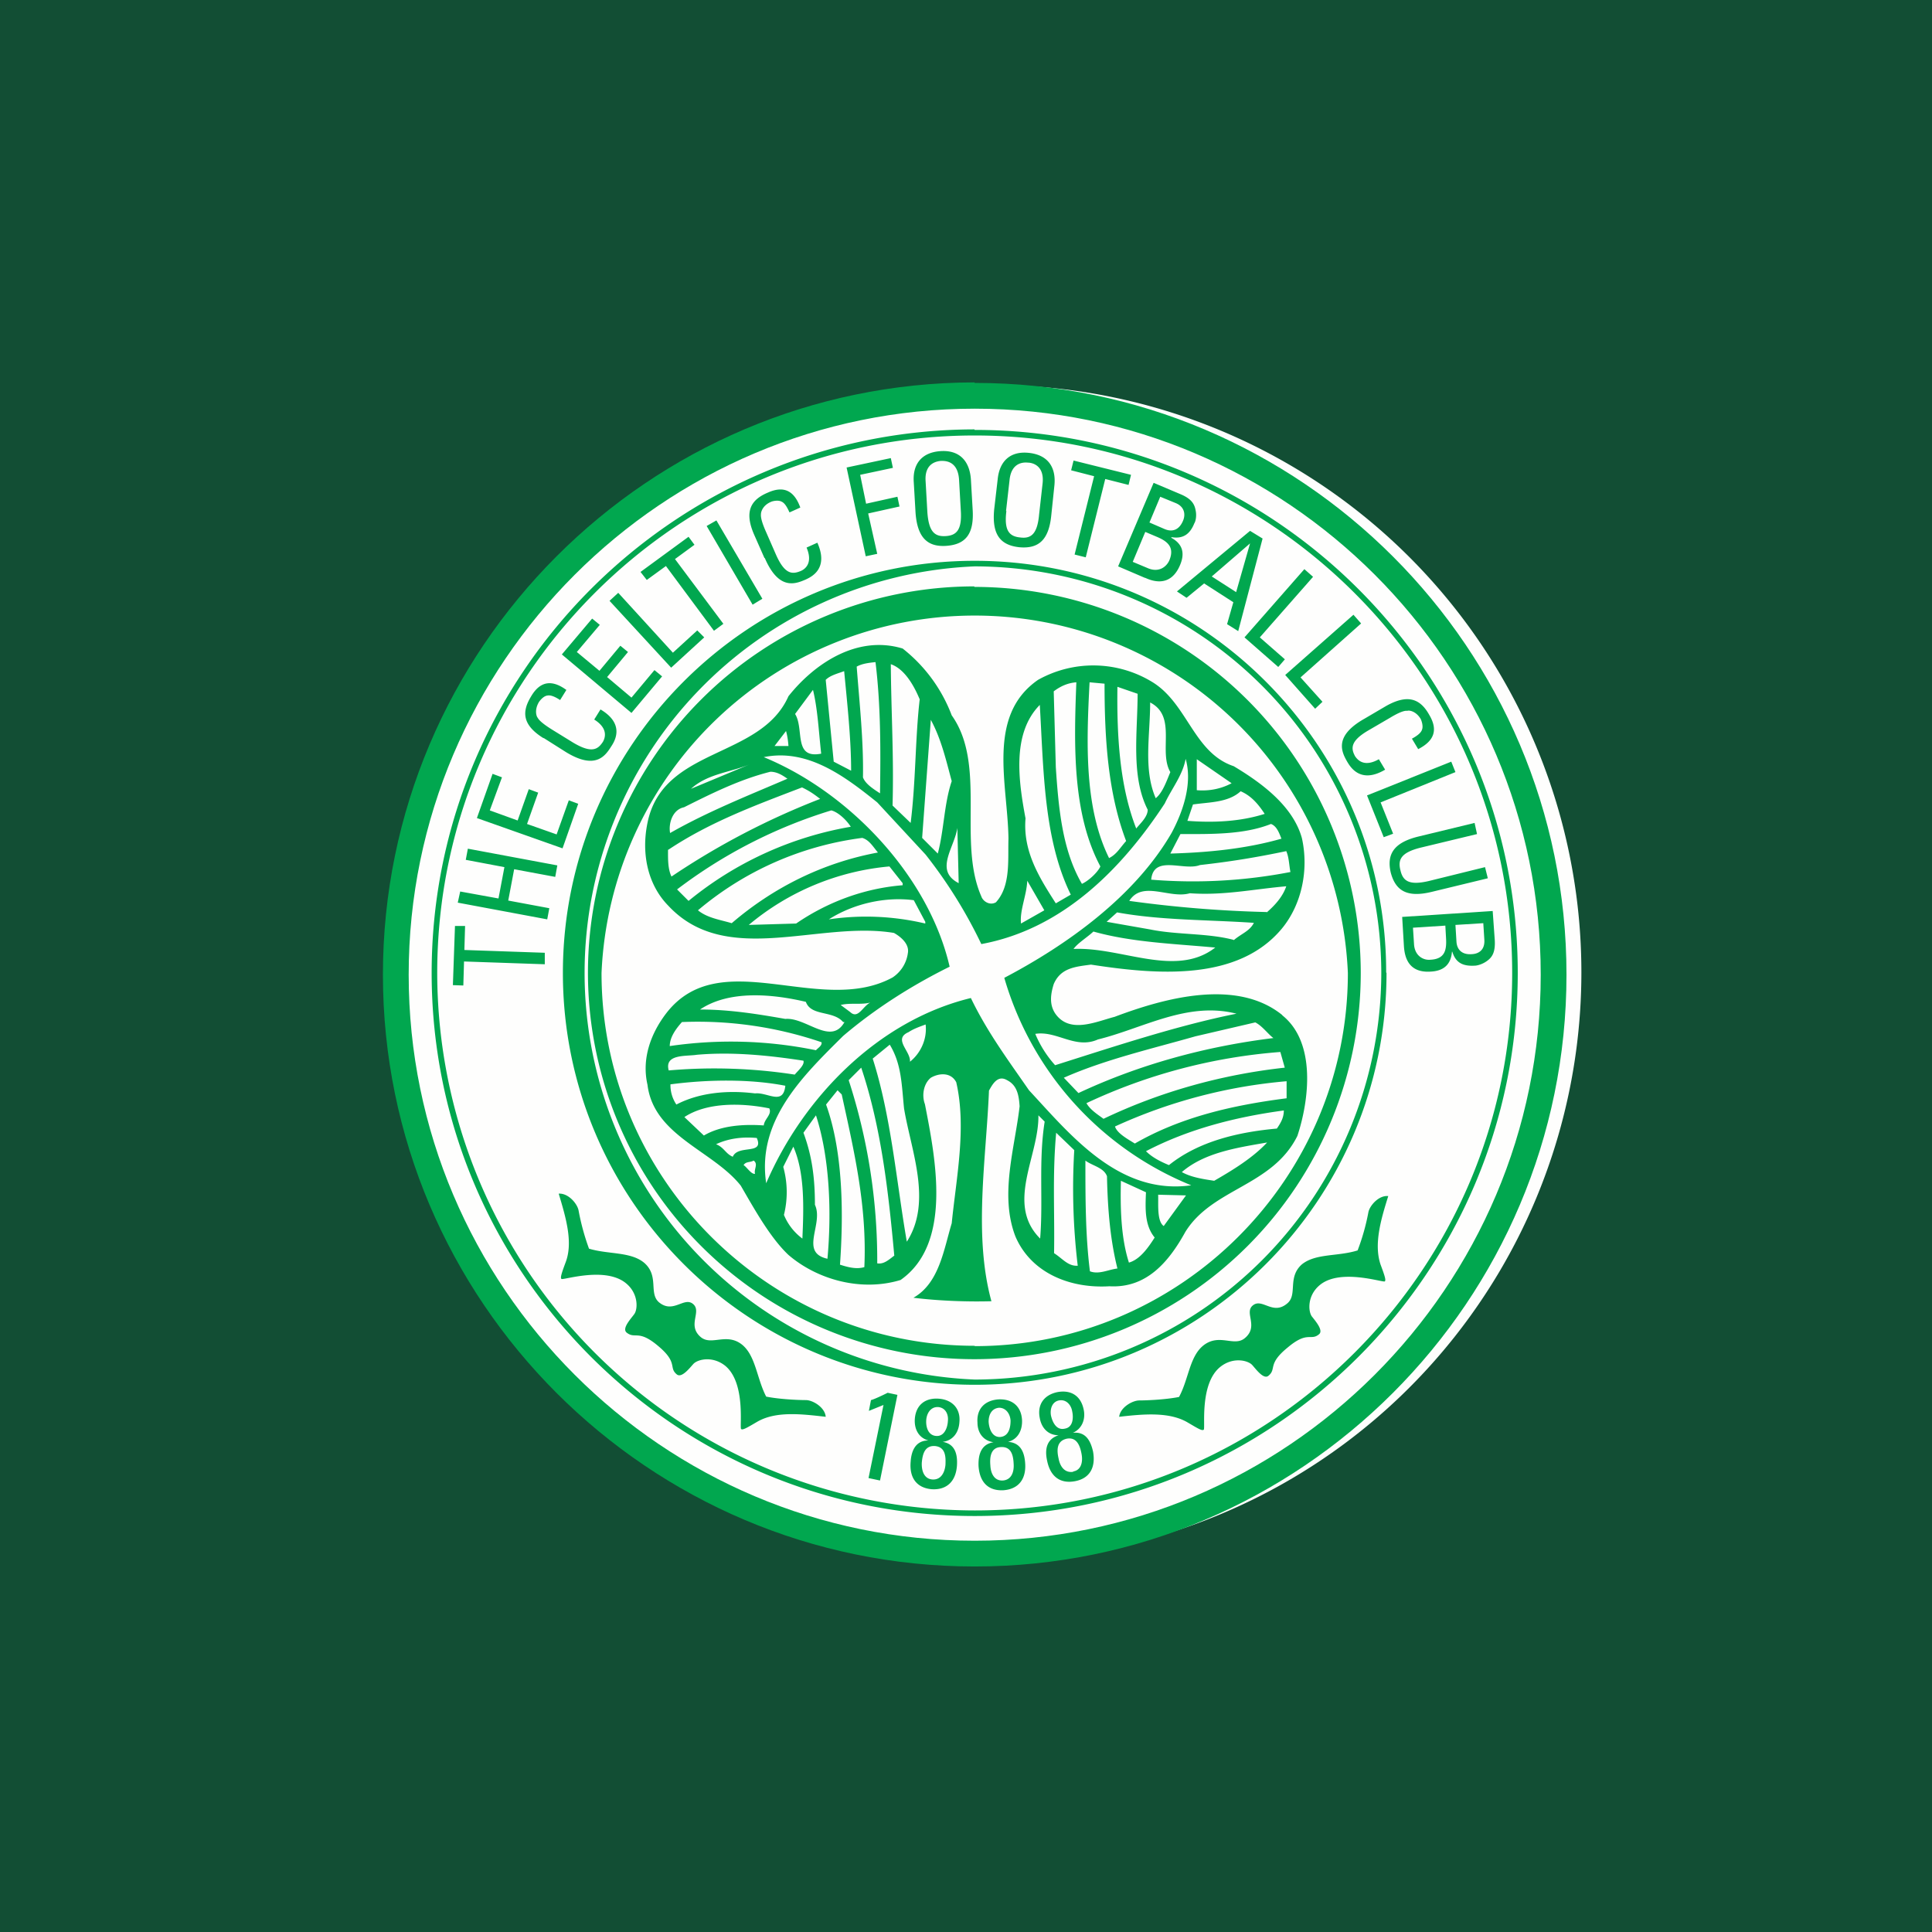
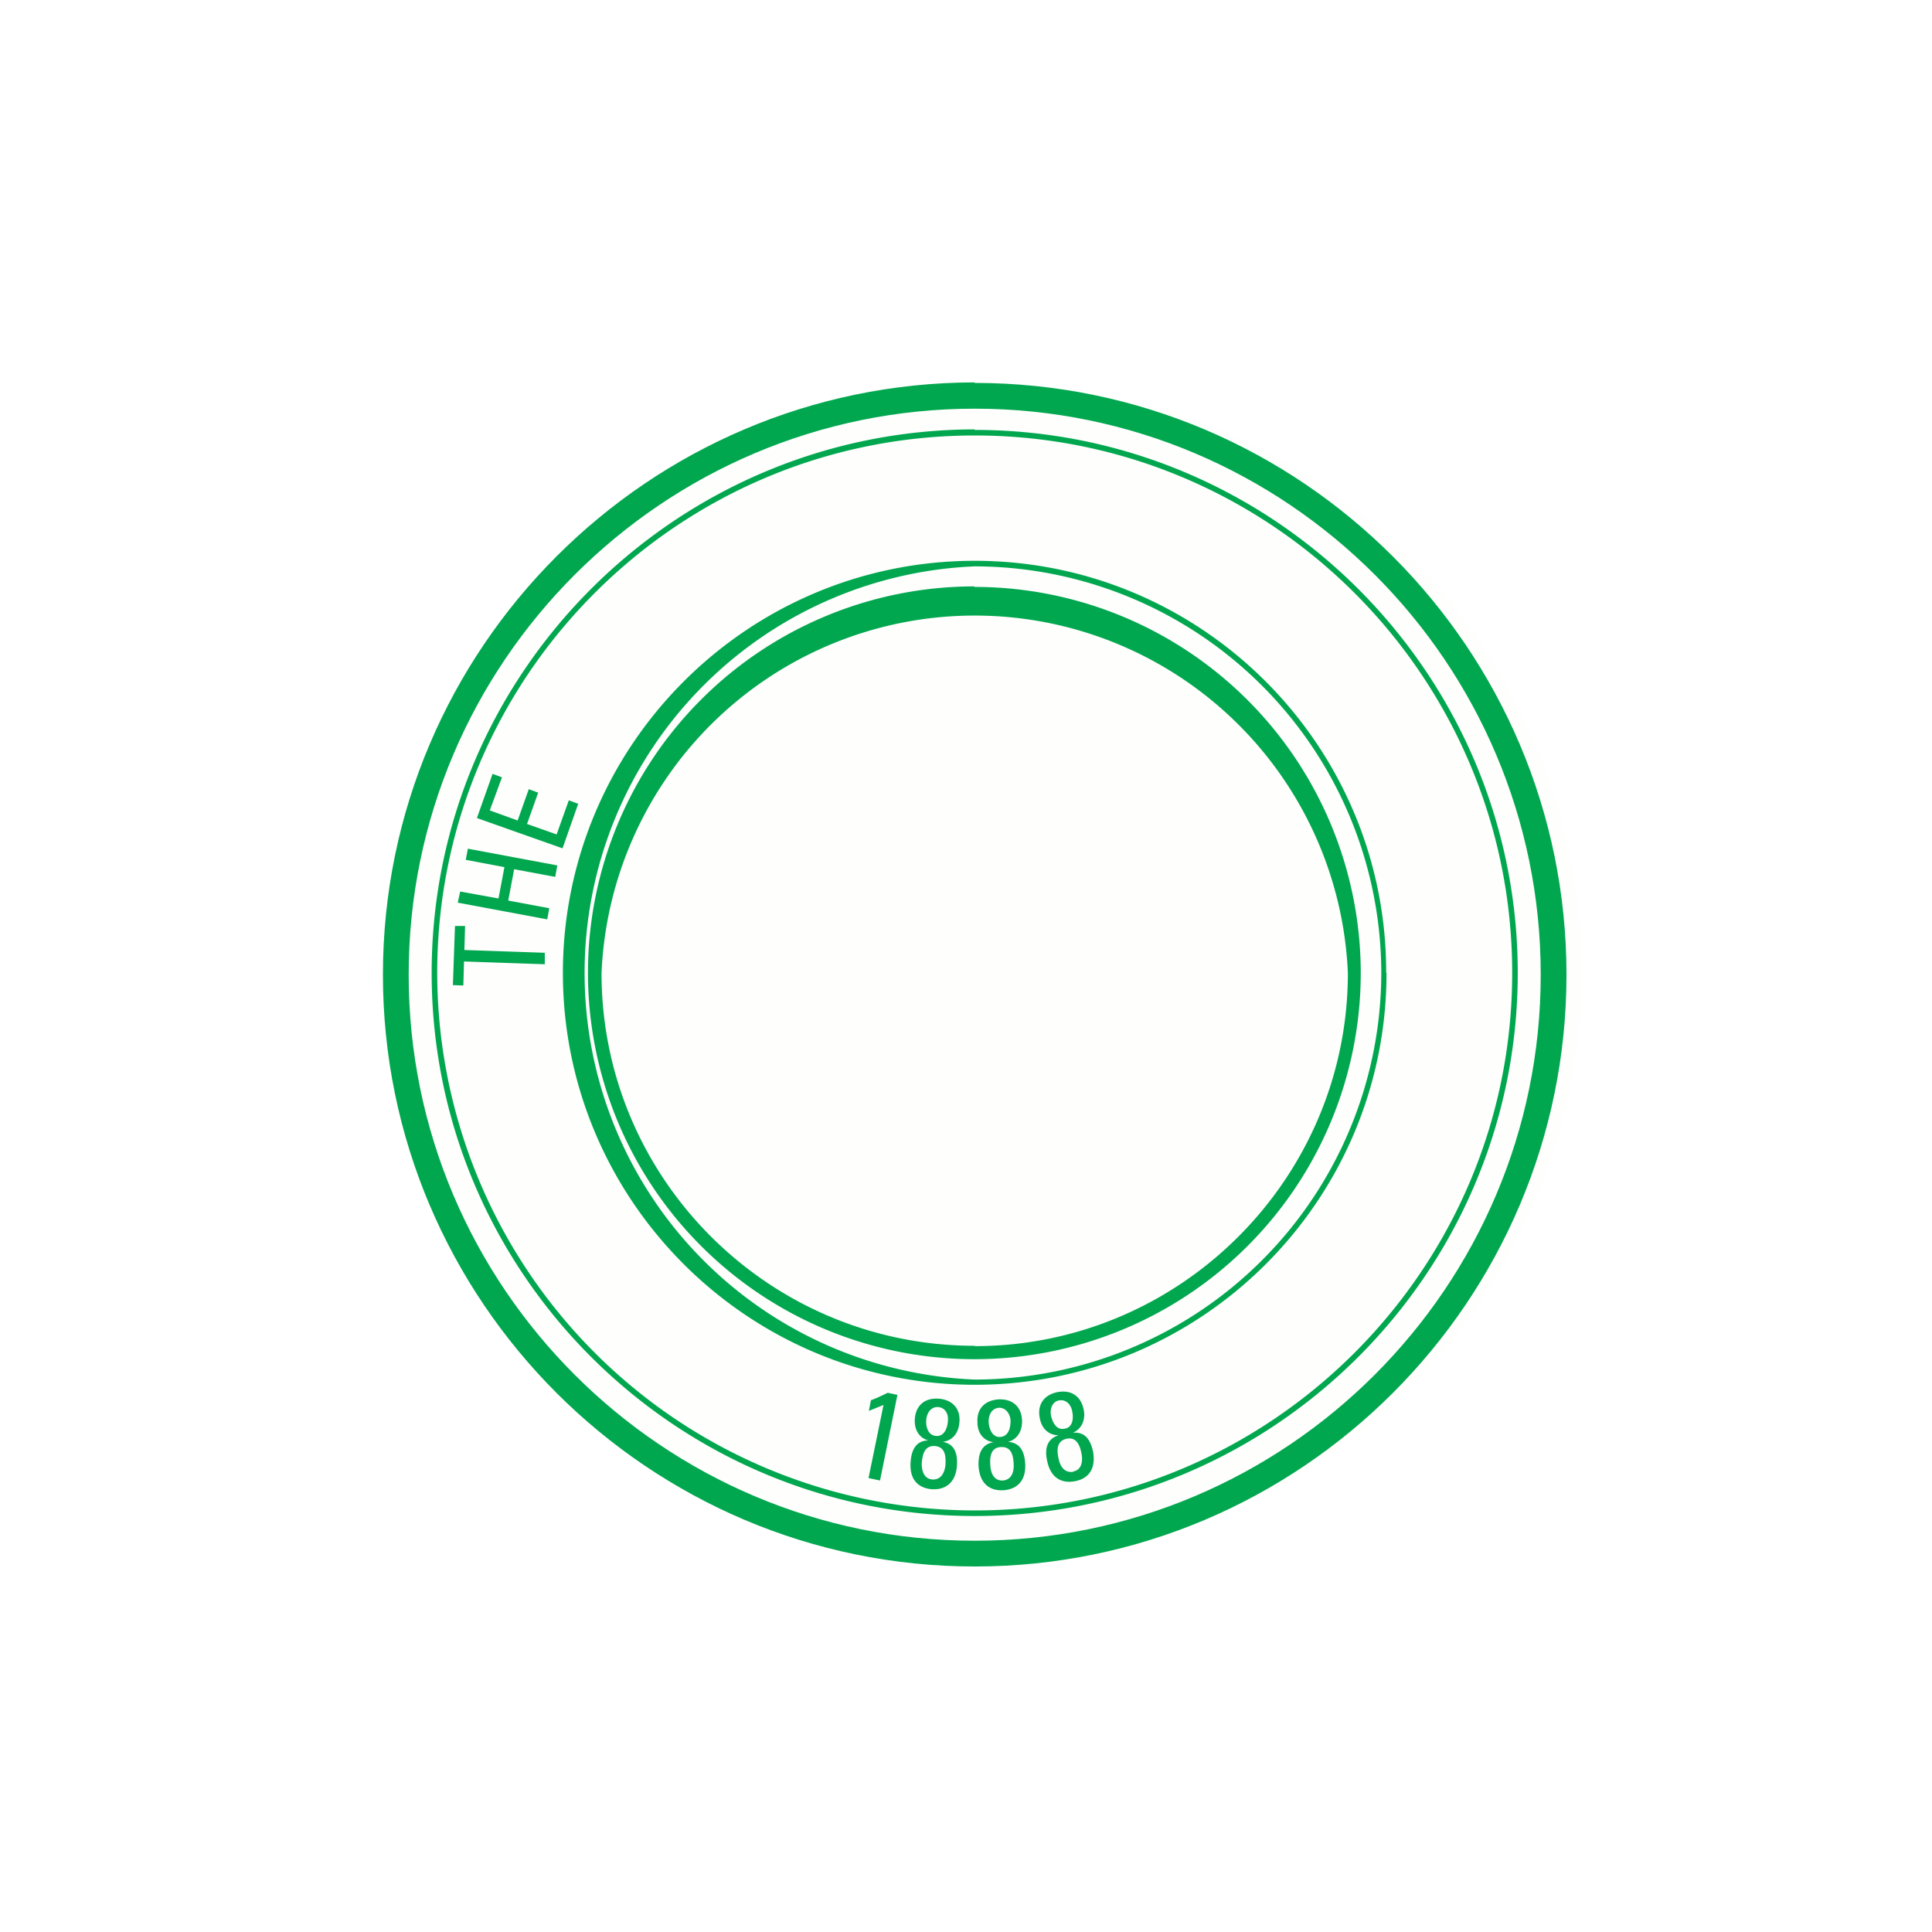
<svg xmlns="http://www.w3.org/2000/svg" viewBox="0 0 55.5 55.5">
-   <path d="M 0,0 H 55.5 V 55.5 H 0 Z" fill="rgb(18, 78, 52)" />
  <path d="M 28.05,44.795 A 16.87,16.87 0 1,0 28.06,11.07 A 16.87,16.87 0 0,0 28.06,44.81 Z" fill="rgb(254, 254, 253)" />
-   <path d="M 36.83,29.155 C 35.52,28.1 33.45,28.67 32.02,29.21 C 31.48,29.35 30.72,29.71 30.31,29.11 C 30.14,28.85 30.18,28.56 30.27,28.27 C 30.47,27.8 30.9,27.77 31.34,27.71 C 33.22,28 35.55,28.2 36.82,26.68 C 37.4,25.98 37.6,24.98 37.4,24.08 C 37.14,23.13 36.19,22.46 35.44,22.01 C 34.3,21.63 34.12,20.24 33.13,19.61 A 3.25,3.25 0 0,0 29.82,19.53 C 28.33,20.56 28.95,22.53 28.97,24.09 C 28.95,24.7 29.04,25.45 28.61,25.92 C 28.44,26.02 28.24,25.9 28.19,25.75 C 27.5,24.18 28.35,21.97 27.34,20.55 A 4.43,4.43 0 0,0 25.93,18.63 C 24.61,18.23 23.38,19.08 22.65,20 C 21.85,21.81 19.04,21.45 18.6,23.64 C 18.42,24.51 18.6,25.41 19.2,26.02 C 20.86,27.8 23.52,26.44 25.68,26.8 C 25.86,26.9 26.13,27.11 26.08,27.38 A 1,1 0 0,1 25.64,28.08 C 23.56,29.21 20.68,27.09 19.13,29.12 C 18.69,29.7 18.43,30.42 18.6,31.16 C 18.78,32.63 20.48,33.05 21.28,34.06 C 21.68,34.75 22.13,35.56 22.65,36.05 C 23.49,36.77 24.75,37.11 25.87,36.77 C 27.37,35.72 26.87,33.26 26.57,31.72 C 26.47,31.45 26.54,31.12 26.74,30.96 C 26.98,30.82 27.32,30.8 27.47,31.09 C 27.77,32.39 27.47,33.84 27.34,35.14 C 27.11,35.9 26.98,36.86 26.24,37.28 C 26.96,37.37 27.81,37.4 28.48,37.38 C 27.96,35.48 28.33,33.3 28.41,31.33 C 28.51,31.15 28.66,30.87 28.93,31.03 C 29.23,31.18 29.27,31.49 29.29,31.78 C 29.15,32.99 28.71,34.33 29.17,35.52 C 29.62,36.57 30.74,37.02 31.87,36.95 C 32.93,37.01 33.57,36.26 34.05,35.39 C 34.83,34.13 36.55,34.08 37.27,32.63 C 37.61,31.6 37.81,29.95 36.84,29.17 Z M 36.91,30.67 C 35.08,30.87 33.31,31.37 31.7,32.14 C 31.57,32.04 31.32,31.89 31.21,31.69 A 15.91,15.91 0 0,1 36.78,30.22 L 36.91,30.68 Z M 36.58,29.82 C 34.63,30.06 32.73,30.58 30.98,31.4 L 30.56,30.96 C 31.73,30.44 33.08,30.13 34.34,29.77 L 36.06,29.37 C 36.26,29.47 36.42,29.7 36.58,29.82 Z M 31.54,29.86 C 32.84,29.54 34.11,28.76 35.52,29.12 C 33.82,29.46 32.02,30.06 30.31,30.6 A 3.19,3.19 0 0,1 29.74,29.7 C 30.36,29.6 30.89,30.15 31.54,29.86 Z M 30.84,27.26 C 30.96,27.09 31.23,26.93 31.41,26.76 C 32.51,27.07 33.72,27.11 34.91,27.22 C 33.78,28.1 32.22,27.2 30.85,27.26 Z M 35.44,27 C 34.68,26.8 33.82,26.86 33.04,26.7 L 31.79,26.48 L 32.09,26.21 C 33.34,26.44 34.7,26.42 36.02,26.51 C 35.9,26.75 35.66,26.82 35.44,27.01 Z M 36.39,26.2 A 34.8,34.8 0 0,1 32.44,25.88 C 32.82,25.28 33.6,25.83 34.18,25.66 C 35.15,25.73 36.02,25.54 36.95,25.46 C 36.85,25.76 36.62,26.01 36.39,26.21 Z M 37.07,25.05 A 14.7,14.7 0 0,1 33.07,25.27 C 33.14,24.54 34.01,25.03 34.47,24.85 C 35.36,24.75 36.09,24.63 36.95,24.45 C 37.03,24.63 37.03,24.85 37.07,25.05 Z M 36.82,24.09 C 35.81,24.38 34.72,24.49 33.62,24.52 L 33.91,23.96 C 34.79,23.96 35.73,23.98 36.51,23.67 C 36.68,23.73 36.75,23.94 36.81,24.09 Z M 34.38,21.81 L 35.38,22.5 C 35.08,22.66 34.74,22.73 34.38,22.7 V 21.81 Z M 35.64,22.73 C 35.94,22.86 36.14,23.09 36.33,23.38 C 35.64,23.6 34.87,23.64 34.11,23.58 L 34.27,23.11 C 34.74,23.04 35.28,23.06 35.64,22.73 Z M 33.85,21.52 H 33.89 V 21.32 H 33.85 V 21.52 Z M 33.04,20.18 C 33.82,20.58 33.27,21.58 33.62,22.18 C 33.51,22.44 33.4,22.77 33.2,22.93 C 32.84,22.1 33.04,21.13 33.04,20.18 Z M 32.1,19.73 L 32.68,19.93 C 32.68,21.03 32.48,22.3 32.97,23.26 C 32.97,23.47 32.75,23.66 32.64,23.8 C 32.17,22.6 32.08,21.18 32.1,19.73 Z M 31.3,19.6 L 31.73,19.64 C 31.73,21.23 31.83,22.79 32.35,24.16 C 32.17,24.36 32.08,24.54 31.86,24.65 C 31.14,23.19 31.21,21.32 31.3,19.6 Z M 30.92,19.6 C 30.85,21.4 30.8,23.37 31.61,24.89 C 31.54,25.05 31.28,25.3 31.08,25.39 C 30.52,24.43 30.41,23.24 30.33,22.04 L 30.27,19.86 C 30.47,19.71 30.67,19.62 30.92,19.6 Z M 29.87,20.25 C 29.98,22.12 29.98,24.11 30.76,25.7 L 30.33,25.95 C 29.87,25.23 29.38,24.47 29.46,23.51 C 29.26,22.44 29.06,21.07 29.87,20.25 Z M 30,26.15 L 29.33,26.53 C 29.29,26.15 29.49,25.73 29.51,25.3 L 30,26.15 Z M 27.5,23.58 V 23.71 L 27.54,25.37 C 26.8,24.99 27.47,24.3 27.51,23.71 V 23.58 Z M 26.74,20.68 C 27.04,21.23 27.18,21.85 27.34,22.44 C 27.12,23.09 27.12,23.84 26.94,24.52 L 26.49,24.07 L 26.74,20.67 Z M 26.42,20.09 C 26.29,21.21 26.31,22.44 26.16,23.64 L 25.64,23.14 C 25.68,21.74 25.6,20.44 25.59,19.08 C 26,19.22 26.27,19.73 26.42,20.09 Z M 25.15,19.02 C 25.3,20.24 25.3,21.52 25.28,22.79 C 25.13,22.69 24.86,22.53 24.79,22.33 C 24.81,21.29 24.69,20.2 24.61,19.15 C 24.77,19.06 24.97,19.04 25.15,19.02 Z M 24.25,19.28 C 24.34,20.22 24.45,21.23 24.45,22.14 L 23.95,21.88 L 23.72,19.53 C 23.85,19.4 24.06,19.35 24.25,19.28 Z M 23.35,19.8 C 23.49,20.36 23.52,21.03 23.59,21.65 C 22.78,21.81 23.11,20.94 22.84,20.51 L 23.36,19.81 Z M 22.58,21 C 22.62,21.14 22.64,21.29 22.65,21.43 H 22.25 L 22.58,21 Z M 21.53,21.96 L 19.85,22.66 C 20.32,22.23 20.97,22.19 21.53,21.96 Z M 19.65,23.19 C 20.45,22.79 21.25,22.39 22.13,22.17 C 22.33,22.17 22.49,22.28 22.62,22.37 C 21.48,22.86 20.34,23.31 19.25,23.93 C 19.2,23.67 19.31,23.26 19.65,23.19 Z M 19.2,24.41 C 20.4,23.61 21.71,23.13 23.04,22.62 C 23.25,22.72 23.38,22.81 23.56,22.95 A 21.61,21.61 0 0,0 19.29,25.18 C 19.18,24.96 19.19,24.65 19.19,24.41 Z M 19.45,25.55 A 14.13,14.13 0 0,1 23.88,23.28 C 24.08,23.33 24.32,23.56 24.44,23.75 A 10.02,10.02 0 0,0 19.78,25.88 L 19.45,25.55 Z M 20.05,26.15 A 9.11,9.11 0 0,1 24.77,24.07 C 24.97,24.13 25.07,24.31 25.22,24.49 C 23.65,24.78 22.22,25.49 21.02,26.52 C 20.68,26.42 20.32,26.37 20.05,26.15 Z M 21.51,26.57 A 7.3,7.3 0 0,1 25.55,24.89 L 25.93,25.37 V 25.43 C 24.81,25.52 23.76,25.92 22.87,26.53 L 21.51,26.57 Z M 23.81,26.41 C 24.5,25.97 25.41,25.75 26.25,25.86 L 26.58,26.48 V 26.53 A 7.37,7.37 0 0,0 23.81,26.41 Z M 25,28.8 C 24.78,28.91 24.65,29.29 24.42,29.07 L 24.15,28.87 C 24.42,28.8 24.75,28.87 25,28.8 Z M 23.15,28.78 C 23.3,29.2 23.93,29.02 24.22,29.36 H 24.26 C 23.87,30.05 23.16,29.22 22.56,29.27 C 21.76,29.13 20.96,29 20.11,29 C 20.94,28.44 22.18,28.55 23.15,28.78 Z M 19.59,29.36 A 11,11 0 0,1 23.6,29.94 C 23.62,30.04 23.5,30.1 23.44,30.17 A 12.13,12.13 0 0,0 19.24,30.05 C 19.24,29.78 19.44,29.53 19.59,29.36 Z M 20.02,30.3 C 21.05,30.21 22.1,30.32 23.08,30.47 C 23.12,30.59 22.93,30.75 22.83,30.87 A 15.12,15.12 0 0,0 19.21,30.75 C 19.08,30.27 19.71,30.35 20.02,30.3 Z M 19.26,31.15 C 20.31,31.01 21.54,30.99 22.56,31.19 C 22.5,31.77 22.05,31.37 21.69,31.41 C 20.89,31.31 20.08,31.39 19.43,31.73 A 1,1 0 0,1 19.26,31.15 Z M 21.69,33.72 C 21.58,33.74 21.45,33.52 21.36,33.47 C 21.43,33.36 21.54,33.4 21.65,33.34 C 21.79,33.44 21.65,33.59 21.69,33.72 Z M 21.05,33.23 C 20.84,33.14 20.8,32.96 20.57,32.87 C 20.91,32.71 21.31,32.65 21.74,32.69 C 21.96,33.19 21.2,32.87 21.05,33.23 Z M 20.22,32.62 L 19.66,32.09 C 20.31,31.66 21.31,31.68 22.1,31.84 C 22.18,32.02 21.96,32.14 21.94,32.33 C 21.36,32.29 20.71,32.33 20.22,32.62 Z M 22.22,34.37 H 22.27 V 34.17 H 22.23 V 34.37 Z M 23.05,35.58 A 1.6,1.6 0 0,1 22.52,34.9 A 2.7,2.7 0 0,0 22.5,33.52 L 22.79,32.94 C 23.12,33.69 23.09,34.68 23.05,35.58 Z M 23.77,36.16 C 22.95,35.98 23.67,35.16 23.41,34.61 C 23.41,33.85 23.33,33.21 23.08,32.54 L 23.44,32.04 C 23.84,33.27 23.89,34.84 23.77,36.16 Z M 24.83,36.4 C 24.6,36.47 24.35,36.4 24.13,36.33 C 24.23,34.93 24.23,33.11 23.73,31.73 L 24.06,31.32 L 24.18,31.44 C 24.53,33.05 24.91,34.63 24.83,36.4 Z M 25.2,36.3 A 16.74,16.74 0 0,0 24.38,31.03 L 24.74,30.67 C 25.31,32.37 25.52,34.21 25.69,36.07 C 25.54,36.18 25.39,36.33 25.19,36.29 Z M 26.05,35.67 C 25.75,33.94 25.6,32.07 25.07,30.41 L 25.56,30.01 C 25.9,30.57 25.9,31.15 25.97,31.84 C 26.17,33.05 26.79,34.52 26.05,35.67 Z M 26.14,30.5 C 26.17,30.2 25.64,29.85 26.1,29.65 C 26.25,29.55 26.43,29.49 26.59,29.43 C 26.64,29.87 26.43,30.27 26.14,30.5 Z M 29.88,35.58 C 28.88,34.58 29.85,33.21 29.83,32.04 L 30.01,32.22 C 29.83,33.36 29.97,34.48 29.88,35.58 Z M 30.28,36 C 30.3,34.77 30.23,33.78 30.34,32.54 L 30.86,33.04 A 18.6,18.6 0 0,0 30.96,36.36 C 30.68,36.38 30.52,36.15 30.28,36 Z M 31.31,36.52 C 31.18,35.49 31.18,34.41 31.18,33.34 C 31.38,33.49 31.71,33.54 31.8,33.79 C 31.82,34.72 31.89,35.6 32.1,36.44 C 31.84,36.47 31.57,36.62 31.31,36.52 Z M 32.43,36.27 C 32.2,35.55 32.18,34.7 32.2,33.92 L 32.92,34.25 C 32.9,34.72 32.88,35.2 33.17,35.55 C 33.01,35.8 32.76,36.18 32.43,36.27 Z M 33.43,35.22 C 33.23,35.08 33.28,34.59 33.27,34.32 L 34.07,34.34 L 33.43,35.22 Z M 29.56,31.32 C 28.98,30.48 28.36,29.65 27.89,28.67 C 25.21,29.32 23.06,31.55 22.01,33.99 C 21.74,32.19 23.05,30.92 24.22,29.76 C 25.16,28.96 26.21,28.3 27.28,27.77 C 26.68,25.17 24.4,22.76 21.94,21.75 C 23.21,21.49 24.29,22.32 25.2,23.05 L 26.59,24.55 C 27.22,25.35 27.75,26.2 28.19,27.12 C 30.52,26.69 32.22,24.97 33.46,23.08 C 33.66,22.65 33.97,22.28 34.06,21.8 C 34.26,22.5 33.99,23.3 33.66,23.92 C 32.6,25.76 30.64,27.15 28.85,28.09 A 9.2,9.2 0 0,0 34.22,34.05 C 32.14,34.34 30.75,32.6 29.56,31.32 Z M 34.88,33.92 C 34.55,33.87 34.22,33.82 33.95,33.67 C 34.6,33.11 35.53,32.97 36.4,32.82 C 35.98,33.27 35.4,33.62 34.88,33.92 Z M 36.68,32.42 C 35.58,32.52 34.44,32.78 33.58,33.47 C 33.34,33.37 33.1,33.25 32.92,33.07 C 34.13,32.44 35.47,32.09 36.88,31.9 C 36.88,32.11 36.79,32.26 36.68,32.42 Z M 36.96,31.55 C 35.4,31.75 33.92,32.09 32.6,32.85 C 32.41,32.73 32.09,32.56 32.03,32.36 A 14.88,14.88 0 0,1 36.96,31.06 V 31.56 Z" fill="rgb(1, 167, 79)" />
  <path d="M 27.99,10.985 C 18.63,11 11,18.63 11,28 C 11,37.37 18.63,45 28,45 C 37.37,45 45,37.37 45,28 S 37.37,11 28,11 Z M 28,44.26 C 19.03,44.26 11.74,36.96 11.74,28 S 19.04,11.74 28,11.74 C 36.97,11.74 44.26,19.04 44.26,28 C 44.26,36.97 36.96,44.26 28,44.26 Z" fill="rgb(1, 167, 79)" />
  <path d="M 27.99,12.335 C 19.4,12.35 12.4,19.35 12.4,27.95 S 19.4,43.55 28,43.55 S 43.6,36.55 43.6,27.95 S 36.6,12.35 28,12.35 Z M 28,43.39 A 15.46,15.46 0 0,1 12.56,27.95 C 12.56,19.43 19.48,12.51 28,12.51 C 36.51,12.51 43.44,19.43 43.44,27.95 C 43.44,36.46 36.51,43.39 28,43.39 Z" fill="rgb(1, 167, 79)" />
  <path d="M 39.82,27.935 C 39.83,21.42 34.53,16.11 28,16.11 S 16.17,21.42 16.17,27.95 C 16.17,34.47 21.47,39.78 28,39.78 C 34.53,39.78 39.83,34.48 39.83,27.95 Z M 28,39.63 A 11.69,11.69 0 0,1 28,16.27 A 11.7,11.7 0 0,1 39.68,27.95 A 11.7,11.7 0 0,1 28,39.63 Z" fill="rgb(1, 167, 79)" />
  <path d="M 27.99,16.845 A 11.1,11.1 0 1,0 39.09,27.95 A 11.1,11.1 0 0,0 27.99,16.86 Z M 28,38.66 C 22.09,38.66 17.28,33.86 17.28,27.95 A 10.73,10.73 0 0,1 38.72,27.95 C 38.72,33.85 33.91,38.67 28,38.67 Z M 25.02,40.22 L 24.96,40.53 L 25.38,40.36 L 24.95,42.46 L 25.28,42.53 L 25.78,40.07 L 25.5,40.01 C 25.38,40.07 25.11,40.2 25.02,40.22 Z M 27.56,40.86 C 27.6,40.47 27.36,40.21 26.97,40.18 C 26.58,40.15 26.31,40.36 26.28,40.76 C 26.26,41.04 26.38,41.3 26.67,41.38 C 26.3,41.38 26.18,41.68 26.16,41.99 C 26.12,42.45 26.33,42.74 26.76,42.78 C 27.2,42.81 27.46,42.55 27.49,42.1 C 27.51,41.78 27.44,41.48 27.08,41.42 C 27.38,41.38 27.54,41.15 27.56,40.86 Z M 27.16,42.08 C 27.14,42.3 27.03,42.52 26.78,42.5 C 26.54,42.48 26.47,42.24 26.48,42.02 C 26.5,41.8 26.55,41.52 26.86,41.54 C 27.17,41.57 27.17,41.86 27.16,42.08 Z M 26.89,41.25 C 26.64,41.23 26.59,40.95 26.61,40.77 C 26.63,40.59 26.74,40.41 26.95,40.42 C 27.17,40.44 27.25,40.64 27.23,40.82 C 27.22,41.01 27.13,41.27 26.89,41.25 Z M 28.96,41.42 C 29.25,41.34 29.37,41.08 29.36,40.8 C 29.34,40.4 29.08,40.18 28.68,40.2 C 28.28,40.23 28.05,40.48 28.08,40.87 C 28.08,41.15 28.24,41.39 28.54,41.43 C 28.18,41.49 28.1,41.79 28.11,42.11 C 28.14,42.57 28.38,42.83 28.82,42.81 C 29.26,42.78 29.48,42.49 29.45,42.04 C 29.43,41.72 29.32,41.44 28.95,41.42 Z M 28.4,40.84 C 28.4,40.65 28.48,40.46 28.7,40.44 C 28.9,40.44 29.02,40.62 29.03,40.81 C 29.03,40.99 28.99,41.26 28.73,41.28 C 28.49,41.29 28.41,41.02 28.4,40.84 Z M 28.8,42.53 C 28.56,42.54 28.46,42.32 28.45,42.1 C 28.43,41.88 28.45,41.58 28.75,41.57 C 29.07,41.55 29.11,41.84 29.12,42.07 C 29.13,42.28 29.06,42.51 28.81,42.53 Z M 30.82,41.16 C 31.09,41.04 31.19,40.76 31.13,40.49 C 31.05,40.1 30.77,39.92 30.38,39.99 C 29.99,40.07 29.79,40.35 29.87,40.74 C 29.92,41.02 30.11,41.23 30.41,41.23 C 30.06,41.34 30.01,41.64 30.08,41.96 C 30.17,42.41 30.45,42.63 30.88,42.55 C 31.31,42.47 31.48,42.15 31.4,41.7 C 31.33,41.39 31.19,41.12 30.82,41.16 Z M 30.19,40.66 C 30.16,40.48 30.22,40.27 30.42,40.23 C 30.63,40.19 30.77,40.36 30.8,40.54 C 30.84,40.72 30.83,41 30.59,41.04 C 30.34,41.1 30.23,40.84 30.19,40.66 Z M 30.83,42.28 C 30.58,42.32 30.45,42.12 30.41,41.9 C 30.36,41.68 30.34,41.4 30.64,41.33 C 30.94,41.27 31.03,41.55 31.07,41.77 C 31.11,41.98 31.07,42.23 30.83,42.27 Z M 13.36,26.6 H 13.07 L 13.01,28.3 L 13.31,28.31 L 13.33,27.62 L 15.65,27.7 V 27.37 L 13.34,27.29 L 13.36,26.61 Z M 13.38,24.7 L 14.49,24.91 L 14.32,25.81 L 13.22,25.61 L 13.15,25.93 L 15.72,26.41 L 15.78,26.09 L 14.6,25.87 L 14.77,24.97 L 15.95,25.19 L 16.01,24.86 L 13.44,24.38 L 13.38,24.7 Z M 16.61,23.09 L 16.34,22.99 L 15.99,23.97 L 15.14,23.67 L 15.46,22.77 L 15.19,22.67 L 14.87,23.57 L 14.07,23.28 L 14.42,22.33 L 14.15,22.23 L 13.7,23.5 L 16.16,24.37 L 16.61,23.09 Z" fill="rgb(1, 167, 79)" />
-   <path d="M 15.61,21.195 L 16.25,21.6 C 17.11,22.13 17.39,21.71 17.56,21.44 C 17.66,21.29 17.96,20.8 17.25,20.38 L 17.07,20.67 C 17.5,20.94 17.37,21.22 17.32,21.31 C 17.18,21.52 17.01,21.66 16.46,21.33 L 15.86,20.96 C 15.49,20.73 15.46,20.64 15.44,20.61 C 15.42,20.59 15.34,20.41 15.48,20.17 C 15.52,20.11 15.62,19.99 15.73,19.98 C 15.83,19.96 15.97,20.03 16.09,20.11 L 16.27,19.82 C 15.86,19.52 15.52,19.56 15.26,20 C 14.99,20.44 14.99,20.82 15.62,21.21 Z M 19.02,19.43 L 18.8,19.25 L 18.14,20.04 L 17.44,19.45 L 18.04,18.73 L 17.82,18.55 L 17.22,19.27 L 16.57,18.73 L 17.23,17.95 L 17.01,17.77 L 16.14,18.8 L 18.14,20.48 L 19.02,19.43 Z M 20.23,18.31 L 20.03,18.11 L 19.33,18.75 L 17.76,17.03 L 17.51,17.26 L 19.28,19.18 L 20.23,18.31 Z M 19.13,16.26 L 20.51,18.12 L 20.78,17.92 L 19.39,16.06 L 19.95,15.65 L 19.78,15.42 L 18.4,16.43 L 18.58,16.66 L 19.13,16.26 Z M 21.9,17.2 L 20.58,14.95 L 20.3,15.11 L 21.62,17.37 L 21.9,17.2 Z M 21.97,16.03 C 22.37,16.96 22.84,16.78 23.14,16.65 C 23.29,16.58 23.82,16.35 23.48,15.59 L 23.17,15.73 C 23.37,16.2 23.1,16.36 23.01,16.4 C 22.77,16.5 22.55,16.52 22.29,15.93 L 22.01,15.29 C 21.83,14.89 21.86,14.79 21.86,14.76 C 21.86,14.73 21.89,14.53 22.14,14.42 C 22.2,14.39 22.36,14.36 22.45,14.41 C 22.55,14.45 22.62,14.59 22.68,14.72 L 22.99,14.58 C 22.82,14.11 22.53,13.94 22.06,14.15 C 21.58,14.35 21.37,14.68 21.66,15.35 L 21.96,16.03 Z M 25.2,15.91 L 24.94,14.75 L 25.84,14.55 L 25.78,14.27 L 24.88,14.47 L 24.71,13.64 L 25.65,13.44 L 25.59,13.16 L 24.32,13.43 L 24.87,15.98 L 25.2,15.91 Z M 27.19,15.68 C 27.74,15.64 27.99,15.34 27.94,14.62 L 27.89,13.76 C 27.85,13.24 27.56,12.92 27.01,12.96 C 26.46,13 26.21,13.35 26.25,13.86 L 26.3,14.72 C 26.35,15.44 26.64,15.72 27.19,15.68 Z M 27.03,13.24 C 27.13,13.24 27.51,13.22 27.55,13.77 L 27.6,14.65 C 27.64,15.22 27.48,15.38 27.17,15.4 C 26.86,15.42 26.68,15.29 26.64,14.71 L 26.59,13.83 C 26.55,13.29 26.93,13.25 27.03,13.24 Z M 29.28,15.72 C 29.83,15.77 30.13,15.52 30.2,14.8 L 30.29,13.94 C 30.34,13.43 30.11,13.07 29.56,13.01 C 29.01,12.95 28.71,13.26 28.66,13.77 L 28.56,14.63 C 28.49,15.35 28.73,15.66 29.28,15.72 Z M 28.9,14.68 L 29,13.8 C 29.05,13.26 29.43,13.28 29.53,13.29 C 29.63,13.29 30.01,13.35 29.95,13.89 L 29.85,14.78 C 29.8,15.34 29.62,15.48 29.31,15.44 C 28.99,15.41 28.84,15.24 28.91,14.68 Z M 30.87,15.93 L 31.19,16.01 L 31.75,13.76 L 32.42,13.93 L 32.49,13.64 L 30.84,13.23 L 30.77,13.51 L 31.43,13.68 L 30.87,15.93 Z M 32.9,16.6 C 33.16,16.72 33.64,16.85 33.9,16.23 C 34.04,15.9 33.98,15.63 33.65,15.45 V 15.43 C 34,15.49 34.19,15.33 34.31,15.03 C 34.34,14.99 34.38,14.84 34.35,14.68 C 34.32,14.5 34.25,14.34 33.92,14.2 L 33.14,13.87 L 32.12,16.27 L 32.89,16.6 Z M 33.33,14.27 L 33.77,14.45 C 34.02,14.55 34.07,14.77 33.98,14.97 C 33.88,15.2 33.7,15.3 33.46,15.2 L 33.02,15.01 L 33.33,14.27 Z M 33.23,15.42 C 33.54,15.55 33.75,15.72 33.59,16.1 C 33.51,16.28 33.29,16.46 32.97,16.32 L 32.54,16.14 L 32.9,15.28 L 33.23,15.42 Z M 34.09,17.17 L 34.59,16.76 L 35.43,17.3 L 35.25,17.93 L 35.57,18.13 L 36.27,15.47 L 35.91,15.25 L 33.81,16.99 L 34.08,17.17 Z M 35.91,15.61 L 35.51,17.01 L 34.81,16.56 L 35.91,15.61 Z M 36.72,19.16 L 36.91,18.94 L 36.19,18.31 L 37.72,16.57 L 37.47,16.35 L 35.75,18.31 L 36.72,19.16 Z M 37.78,20.36 L 37.99,20.16 L 37.36,19.46 L 39.1,17.91 L 38.88,17.66 L 36.92,19.39 L 37.78,20.36 Z M 38.7,21.88 C 38.79,22.03 39.08,22.53 39.79,22.11 L 39.61,21.81 C 39.17,22.06 38.99,21.81 38.93,21.73 C 38.81,21.51 38.77,21.29 39.33,20.97 L 39.93,20.62 C 40.31,20.39 40.4,20.42 40.43,20.42 C 40.47,20.4 40.67,20.42 40.81,20.65 C 40.84,20.71 40.89,20.86 40.85,20.96 C 40.82,21.06 40.69,21.15 40.56,21.22 L 40.74,21.52 C 41.19,21.29 41.32,20.98 41.06,20.54 C 40.81,20.09 40.46,19.92 39.82,20.28 L 39.19,20.65 C 38.31,21.15 38.54,21.6 38.7,21.88 Z M 39.75,24.05 L 40.02,23.95 L 39.66,23.05 L 41.81,22.18 L 41.69,21.88 L 39.27,22.85 L 39.75,24.05 Z M 41.13,25.62 L 42.74,25.23 L 42.66,24.91 L 41.04,25.31 C 40.48,25.44 40.3,25.31 40.23,25 C 40.15,24.69 40.25,24.49 40.81,24.35 L 42.43,23.96 L 42.36,23.64 L 40.75,24.03 C 40.05,24.2 39.83,24.53 39.95,25.06 C 40.09,25.6 40.43,25.79 41.13,25.62 Z M 42.88,26.17 L 40.28,26.34 L 40.33,27.18 C 40.35,27.48 40.45,27.96 41.11,27.91 C 41.47,27.89 41.68,27.71 41.71,27.34 H 41.72 C 41.82,27.67 42.04,27.76 42.37,27.74 C 42.42,27.74 42.57,27.71 42.71,27.61 S 42.96,27.38 42.94,27.01 L 42.88,26.17 Z M 41.09,27.57 C 40.9,27.59 40.64,27.47 40.62,27.12 L 40.59,26.65 L 41.52,26.59 L 41.54,26.95 C 41.56,27.29 41.51,27.55 41.09,27.57 Z M 42.28,27.41 C 42.03,27.43 41.86,27.31 41.84,27.06 L 41.81,26.57 L 42.61,26.52 L 42.64,26.99 C 42.66,27.27 42.5,27.4 42.28,27.41 Z M 23.15,40.22 C 22.96,40.22 22.41,40.2 22.01,40.12 C 21.74,39.6 21.71,38.95 21.32,38.63 C 20.87,38.27 20.44,38.67 20.13,38.41 C 19.73,38.07 20.17,37.68 19.91,37.46 C 19.65,37.24 19.34,37.75 18.93,37.41 C 18.63,37.15 18.94,36.66 18.51,36.28 C 18.12,35.95 17.48,36.04 16.92,35.87 A 6.77,6.77 0 0,1 16.62,34.77 C 16.58,34.57 16.32,34.27 16.05,34.29 C 16.25,34.96 16.47,35.68 16.25,36.26 C 16.13,36.58 16.09,36.71 16.13,36.74 C 16.18,36.78 17.4,36.37 17.99,36.87 C 18.35,37.17 18.32,37.62 18.22,37.75 C 18.12,37.89 17.86,38.16 18,38.28 C 18.25,38.48 18.33,38.18 18.9,38.66 C 19.49,39.15 19.2,39.28 19.44,39.48 C 19.58,39.6 19.81,39.3 19.92,39.18 C 20.04,39.05 20.47,38.94 20.84,39.24 C 21.43,39.74 21.24,41.01 21.29,41.05 C 21.33,41.09 21.45,41.02 21.74,40.85 C 22.28,40.53 23.02,40.62 23.72,40.7 C 23.7,40.43 23.35,40.22 23.15,40.22 Z M 39.31,34.82 A 6.3,6.3 0 0,1 39,35.92 C 38.43,36.1 37.8,36 37.4,36.32 C 36.97,36.7 37.29,37.2 36.97,37.45 C 36.56,37.79 36.26,37.28 35.99,37.5 C 35.73,37.71 36.17,38.1 35.76,38.44 C 35.45,38.7 35.03,38.29 34.57,38.65 C 34.17,38.97 34.15,39.61 33.87,40.13 C 33.47,40.21 32.92,40.23 32.73,40.23 C 32.53,40.23 32.18,40.43 32.15,40.7 C 32.85,40.62 33.6,40.55 34.13,40.87 C 34.42,41.04 34.53,41.11 34.58,41.07 C 34.63,41.03 34.45,39.76 35.05,39.27 C 35.42,38.97 35.85,39.08 35.97,39.21 C 36.08,39.33 36.3,39.64 36.44,39.52 C 36.68,39.32 36.4,39.19 36.99,38.71 C 37.57,38.22 37.65,38.53 37.89,38.33 C 38.03,38.22 37.78,37.94 37.68,37.81 C 37.58,37.66 37.55,37.21 37.92,36.91 C 38.51,36.43 39.73,36.85 39.78,36.81 C 39.82,36.78 39.78,36.65 39.66,36.33 C 39.46,35.74 39.67,35.03 39.88,34.36 C 39.61,34.33 39.35,34.63 39.31,34.82 Z" fill="rgb(1, 167, 79)" />
</svg>